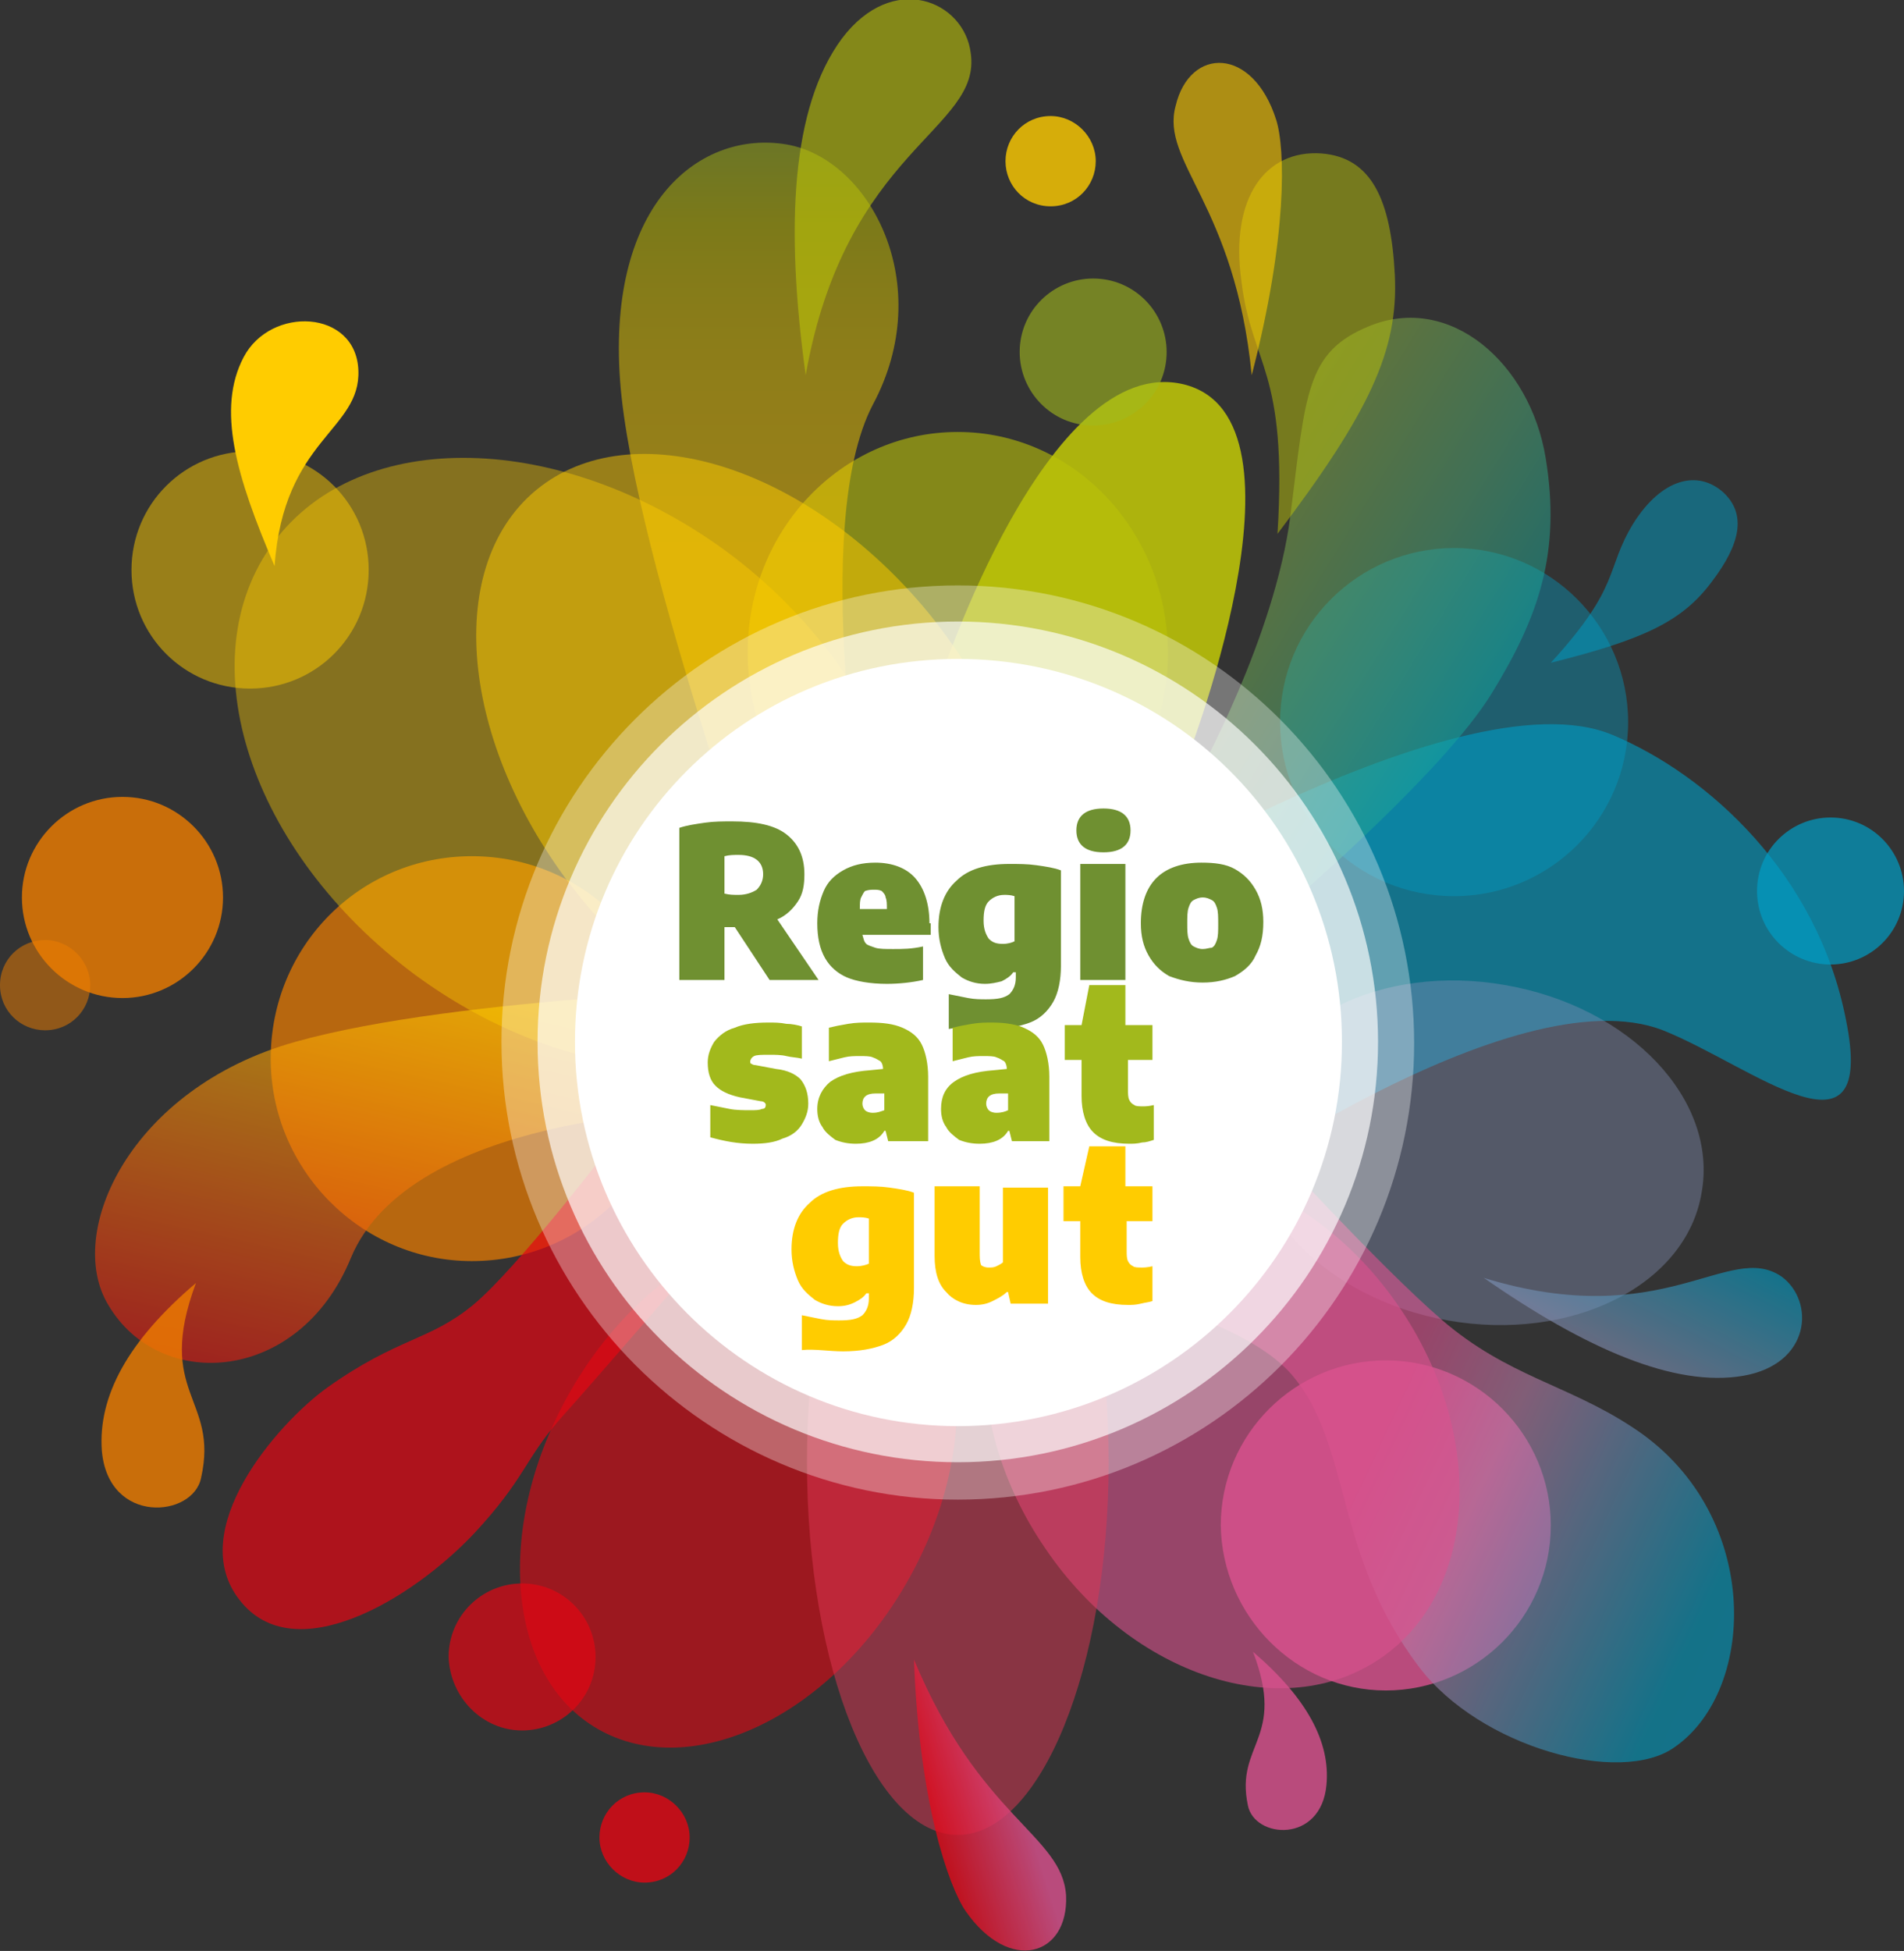
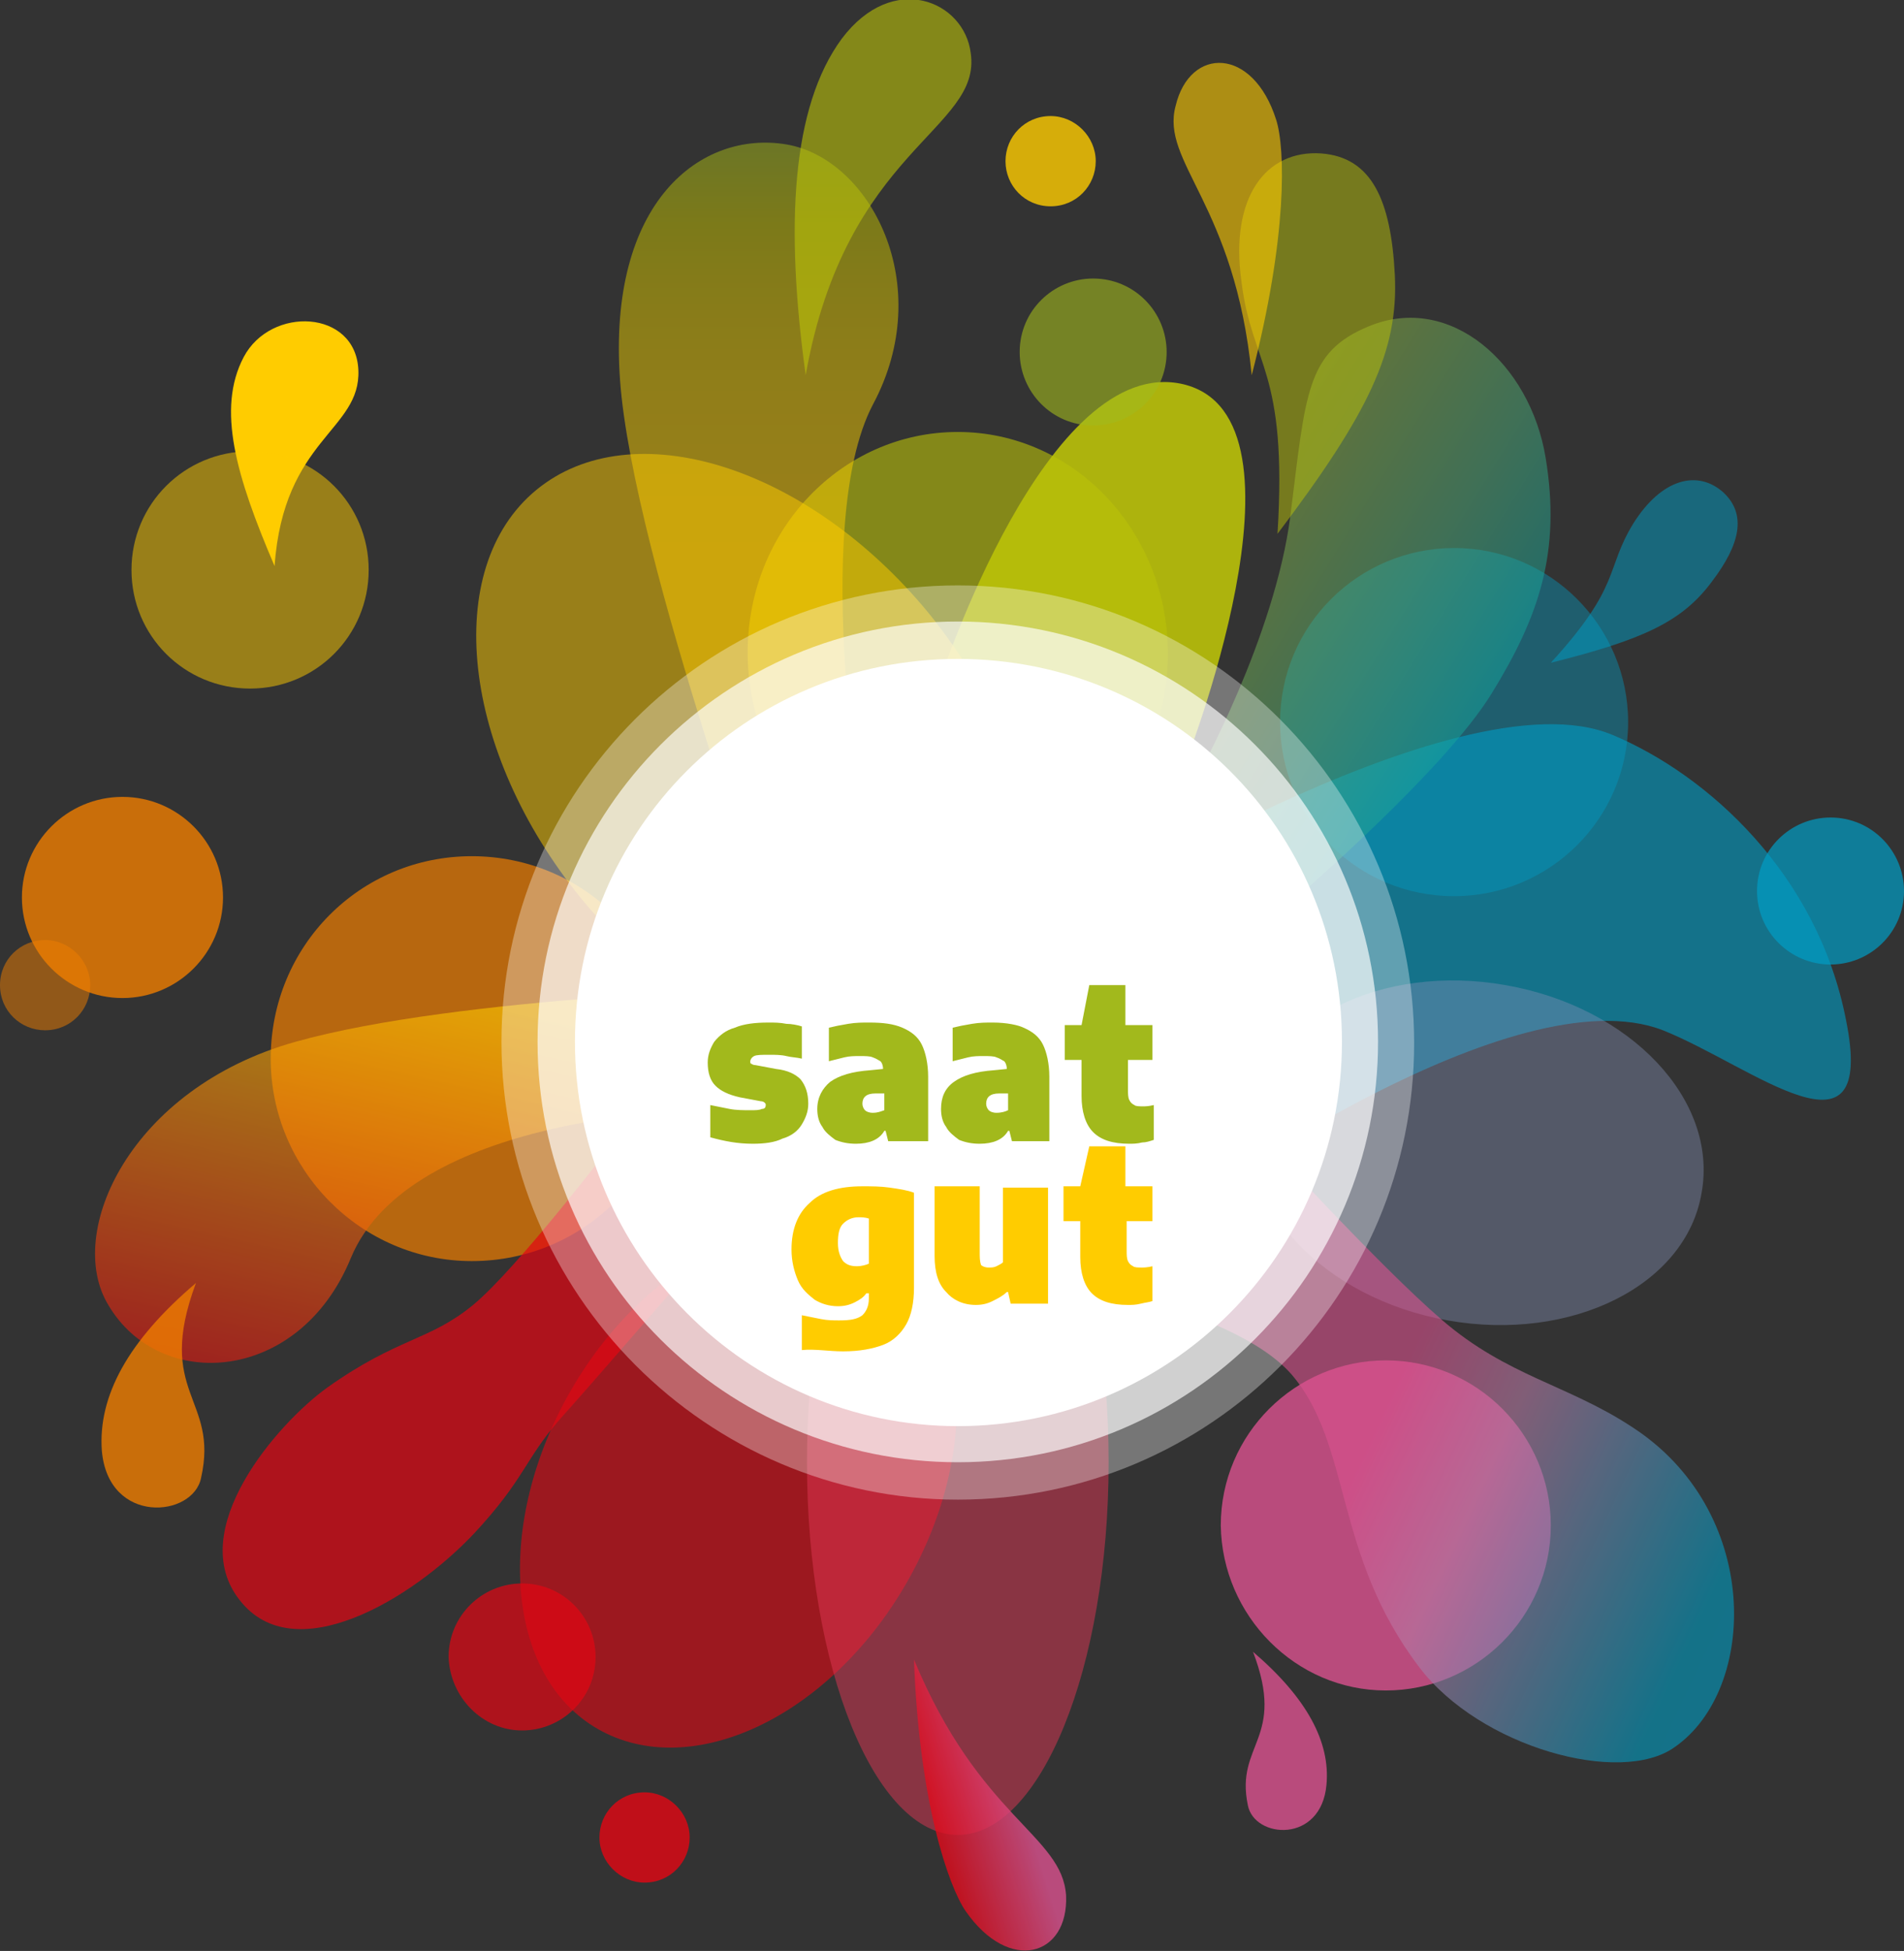
<svg xmlns="http://www.w3.org/2000/svg" xmlns:xlink="http://www.w3.org/1999/xlink" version="1.1" id="Ebene_1" x="0px" y="0px" width="147.7px" height="151.3px" viewBox="0 0 147.7 151.3" style="enable-background:new 0 0 147.7 151.3;" xml:space="preserve">
  <rect x="0" y="0" width="147.7" height="151.3" fill="#333333" stroke="none" />
  <style type="text/css">
	.st0{clip-path:url(#SVGID_2_);}
	.st1{opacity:0.8;clip-path:url(#SVGID_4_);}
	.st2{clip-path:url(#SVGID_6_);fill:#DB518E;}
	.st3{opacity:0.9;clip-path:url(#SVGID_4_);}
	.st4{clip-path:url(#SVGID_8_);fill:#BAC109;}
	.st5{clip-path:url(#SVGID_10_);fill:#DB518E;}
	.st6{opacity:0.6;clip-path:url(#SVGID_4_);}
	.st7{clip-path:url(#SVGID_12_);fill:#009DC5;}
	.st8{opacity:0.4;clip-path:url(#SVGID_4_);}
	.st9{clip-path:url(#SVGID_14_);fill:#8491B6;}
	.st10{clip-path:url(#SVGID_16_);}
	.st11{clip-path:url(#SVGID_18_);fill:url(#SVGID_19_);}
	.st12{clip-path:url(#SVGID_21_);fill:#DB518E;}
	.st13{clip-path:url(#SVGID_23_);fill:#009DC5;}
	.st14{clip-path:url(#SVGID_25_);fill:#BAC109;}
	.st15{opacity:0.5;clip-path:url(#SVGID_4_);}
	.st16{clip-path:url(#SVGID_27_);}
	.st17{clip-path:url(#SVGID_29_);fill:url(#SVGID_30_);}
	.st18{opacity:0.7;clip-path:url(#SVGID_4_);}
	.st19{clip-path:url(#SVGID_32_);fill:#EF7D00;}
	.st20{clip-path:url(#SVGID_34_);fill:#E30613;}
	.st21{clip-path:url(#SVGID_36_);}
	.st22{clip-path:url(#SVGID_38_);fill:url(#SVGID_39_);}
	.st23{clip-path:url(#SVGID_41_);fill:#FFCC00;}
	.st24{clip-path:url(#SVGID_43_);fill:#E30613;}
	.st25{clip-path:url(#SVGID_45_);fill:#FFCC00;}
	.st26{clip-path:url(#SVGID_47_);}
	.st27{clip-path:url(#SVGID_49_);fill:url(#SVGID_50_);}
	.st28{clip-path:url(#SVGID_52_);fill:#E03553;}
	.st29{opacity:0.33;clip-path:url(#SVGID_4_);}
	.st30{clip-path:url(#SVGID_54_);fill:#FFFFFF;}
	.st31{opacity:0.66;clip-path:url(#SVGID_4_);}
	.st32{clip-path:url(#SVGID_56_);fill:#FFFFFF;}
	.st33{clip-path:url(#SVGID_4_);fill:#FFFFFF;}
	.st34{clip-path:url(#SVGID_4_);fill:#FFCC00;}
	.st35{clip-path:url(#SVGID_58_);fill:#EF7D00;}
	.st36{clip-path:url(#SVGID_60_);fill:#BAC109;}
	.st37{clip-path:url(#SVGID_62_);fill:#FFCC00;}
	.st38{clip-path:url(#SVGID_64_);fill:#BAC109;}
	.st39{clip-path:url(#SVGID_66_);fill:#E30613;}
	.st40{clip-path:url(#SVGID_68_);fill:#009DC5;}
	.st41{clip-path:url(#SVGID_70_);}
	.st42{clip-path:url(#SVGID_74_);}
	.st43{clip-path:url(#SVGID_76_);fill:url(#SVGID_77_);}
	.st44{clip-path:url(#SVGID_79_);fill:#EF7D00;}
	.st45{clip-path:url(#SVGID_81_);fill:#009DC5;}
	.st46{clip-path:url(#SVGID_83_);fill:#E30613;}
	.st47{clip-path:url(#SVGID_85_);fill:#A2B91C;}
	.st48{clip-path:url(#SVGID_87_);fill:#EF7D00;}
	.st49{clip-path:url(#SVGID_89_);fill:#FFCC00;}
	.st50{clip-path:url(#SVGID_91_);fill:#FFCC00;}
	.st51{clip-path:url(#SVGID_93_);}
	.st52{clip-path:url(#SVGID_95_);fill:url(#SVGID_96_);}
	.st53{clip-path:url(#SVGID_4_);fill:#6F9031;}
	.st54{clip-path:url(#SVGID_4_);fill:#A2B91C;}
</style>
  <g>
    <g>
      <defs>
        <rect id="SVGID_1_" width="147.7" height="151.3" />
      </defs>
      <clipPath id="SVGID_2_">
        <use xlink:href="#SVGID_1_" style="overflow:visible;" />
      </clipPath>
      <g class="st0">
        <defs>
          <rect id="SVGID_3_" width="147.7" height="151.3" />
        </defs>
        <clipPath id="SVGID_4_">
          <use xlink:href="#SVGID_3_" style="overflow:visible;" />
        </clipPath>
        <g class="st1">
          <g>
            <defs>
              <rect id="SVGID_5_" x="83.4" y="121.3" width="33.8" height="33.1" />
            </defs>
            <clipPath id="SVGID_6_">
              <use xlink:href="#SVGID_5_" style="overflow:visible;" />
            </clipPath>
            <path class="st2" d="M97.2,128.1c4.2,3.6,6,7,5.7,10.3c-0.4,4.6-5.6,4.2-6.1,1.6C95.8,135.2,99.8,134.9,97.2,128.1" />
          </g>
        </g>
        <g class="st3">
          <g>
            <defs>
              <rect id="SVGID_7_" x="63.9" y="22.7" width="41.7" height="37.9" />
            </defs>
            <clipPath id="SVGID_8_">
              <use xlink:href="#SVGID_7_" style="overflow:visible;" />
            </clipPath>
            <path class="st4" d="M72.9,52.8c0,0,8.3-25.5,18.9-23c10.8,2.6,0,29.8,0,29.8L72.9,52.8z" />
          </g>
        </g>
        <g class="st1">
          <g>
            <defs>
              <rect id="SVGID_9_" x="85.8" y="98.5" width="43.5" height="33.5" />
            </defs>
            <clipPath id="SVGID_10_">
              <use xlink:href="#SVGID_9_" style="overflow:visible;" />
            </clipPath>
            <path class="st5" d="M107.5,131.1c7,0,12.8-5.7,12.8-12.8c0-7-5.7-12.8-12.8-12.8c-7,0-12.8,5.7-12.8,12.8       C94.8,125.3,100.5,131.1,107.5,131.1" />
          </g>
        </g>
        <g class="st6">
          <g>
            <defs>
              <rect id="SVGID_11_" x="70.1" y="44.3" width="83.1" height="52.8" />
            </defs>
            <clipPath id="SVGID_12_">
              <use xlink:href="#SVGID_11_" style="overflow:visible;" />
            </clipPath>
            <path class="st7" d="M81.7,71.8c0,0,31.3-19.9,43.4-14.8c7.4,3.1,15.9,10.8,18.1,22.1c2.4,11.8-7.2,3.6-14.2,0.8       c-11.6-4.5-36.3,13.3-36.3,13.3L81.7,71.8z" />
          </g>
        </g>
        <g class="st8">
          <g>
            <defs>
              <rect id="SVGID_13_" x="85.8" y="64.9" width="58.6" height="43.1" />
            </defs>
            <clipPath id="SVGID_14_">
              <use xlink:href="#SVGID_13_" style="overflow:visible;" />
            </clipPath>
            <path class="st9" d="M112.3,102.4c9.6,1.7,18.5-2.7,19.7-9.9c1.3-7.2-5.5-14.4-15.2-16.1c-9.6-1.7-18.5,2.7-19.7,9.9       C95.9,93.5,102.7,100.7,112.3,102.4" />
          </g>
        </g>
        <g class="st6">
          <g>
            <defs>
              <rect id="SVGID_15_" x="71.4" y="76.2" width="66" height="73.8" />
            </defs>
            <clipPath id="SVGID_16_">
              <use xlink:href="#SVGID_15_" style="overflow:visible;" />
            </clipPath>
            <g class="st10">
              <defs>
                <path id="SVGID_17_" d="M79.9,98.8c0,0,15.5,2.3,20.3,7.8c4.7,5.5,3.2,13.9,9.9,22.7c4.7,6.2,15.6,9.2,19.8,6.2         c6.5-4.5,6.8-18.4-3.4-24.9c-4.9-3.2-9.6-3.9-14.6-8.2c-5-4.3-14-14.2-14-14.2L79.9,98.8z" />
              </defs>
              <clipPath id="SVGID_18_">
                <use xlink:href="#SVGID_17_" style="overflow:visible;" />
              </clipPath>
              <linearGradient id="SVGID_19_" gradientUnits="userSpaceOnUse" x1="-222.401" y1="504.596" x2="-221.401" y2="504.596" gradientTransform="matrix(64.554 30.377 30.377 -64.554 -895.5 39427.273)">
                <stop offset="0" style="stop-color:#DB518E" />
                <stop offset="0.47" style="stop-color:#DB518E" />
                <stop offset="0.601" style="stop-color:#B67BA5" />
                <stop offset="0.878" style="stop-color:#009CC2" />
                <stop offset="1" style="stop-color:#009DC5" />
              </linearGradient>
              <polygon class="st11" points="90.2,66.2 156.2,97.2 126.5,160.3 60.6,129.3       " />
            </g>
          </g>
        </g>
        <g class="st6">
          <g>
            <defs>
-               <rect id="SVGID_20_" x="57.4" y="72.6" width="71.4" height="71.4" />
-             </defs>
+               </defs>
            <clipPath id="SVGID_21_">
              <use xlink:href="#SVGID_20_" style="overflow:visible;" />
            </clipPath>
            <path class="st12" d="M107.1,128.6c7.6-5.2,8.2-17.4,1.4-27.3s-18.4-13.7-26-8.5c-7.6,5.2-8.2,17.4-1.4,27.3       C87.8,130,99.5,133.8,107.1,128.6" />
          </g>
        </g>
        <g class="st8">
          <g>
            <defs>
              <rect id="SVGID_22_" x="90.3" y="35.6" width="44.9" height="34.9" />
            </defs>
            <clipPath id="SVGID_23_">
              <use xlink:href="#SVGID_22_" style="overflow:visible;" />
            </clipPath>
            <path class="st13" d="M112.8,69.5c7.4,0,13.5-6,13.5-13.5c0-7.4-6-13.5-13.5-13.5c-7.4,0-13.5,6-13.5,13.5       C99.3,63.5,105.3,69.5,112.8,69.5" />
          </g>
        </g>
        <g class="st6">
          <g>
            <defs>
              <rect id="SVGID_24_" x="49" y="26.4" width="50.7" height="42.5" />
            </defs>
            <clipPath id="SVGID_25_">
              <use xlink:href="#SVGID_24_" style="overflow:visible;" />
            </clipPath>
            <path class="st14" d="M74.3,67.9c9,0,16.3-7.7,16.3-17.2s-7.3-17.2-16.3-17.2S58,41.1,58,50.6S65.3,67.9,74.3,67.9" />
          </g>
        </g>
        <g class="st15">
          <g>
            <defs>
              <rect id="SVGID_26_" x="83.7" y="17.7" width="45.5" height="52.9" />
            </defs>
            <clipPath id="SVGID_27_">
              <use xlink:href="#SVGID_26_" style="overflow:visible;" />
            </clipPath>
            <g class="st16">
              <defs>
-                 <path id="SVGID_28_" d="M100.7,69.5c0,0,11.3-9.7,15-15.7c3.7-6,5.4-11,4.2-18.3c-1.2-7.3-7.4-12.8-13.7-10.2         c-4.9,2-4.9,5.2-6.1,14.7c-1.2,9.4-7.2,20.2-7.2,20.2L100.7,69.5z" />
+                 <path id="SVGID_28_" d="M100.7,69.5c0,0,11.3-9.7,15-15.7c3.7-6,5.4-11,4.2-18.3c-1.2-7.3-7.4-12.8-13.7-10.2         c-4.9,2-4.9,5.2-6.1,14.7c-1.2,9.4-7.2,20.2-7.2,20.2z" />
              </defs>
              <clipPath id="SVGID_29_">
                <use xlink:href="#SVGID_28_" style="overflow:visible;" />
              </clipPath>
              <linearGradient id="SVGID_30_" gradientUnits="userSpaceOnUse" x1="-222.981" y1="508.014" x2="-221.981" y2="508.014" gradientTransform="matrix(38.41 23.63 23.63 -38.41 -3351.693 24816.709)">
                <stop offset="0" style="stop-color:#A2B91C" />
                <stop offset="0.103" style="stop-color:#9BB72E" />
                <stop offset="0.286" style="stop-color:#83B34E" />
                <stop offset="0.528" style="stop-color:#4EAD79" />
                <stop offset="0.816" style="stop-color:#00A3A9" />
                <stop offset="1" style="stop-color:#009DC5" />
              </linearGradient>
              <polygon class="st17" points="100.5,10.1 141.9,35.6 113.2,82.2 71.8,56.7       " />
            </g>
          </g>
        </g>
        <g class="st18">
          <g>
            <defs>
              <rect id="SVGID_31_" x="12" y="59.4" width="49.3" height="39.3" />
            </defs>
            <clipPath id="SVGID_32_">
              <use xlink:href="#SVGID_31_" style="overflow:visible;" />
            </clipPath>
            <path class="st19" d="M36.6,97.8c8.7,0,15.7-7,15.7-15.7c0-8.7-7-15.7-15.7-15.7S21,73.4,21,82.1C21,90.7,28,97.8,36.6,97.8" />
          </g>
        </g>
        <g class="st18">
          <g>
            <defs>
              <rect id="SVGID_33_" x="6.4" y="80.9" width="58.4" height="47.3" />
            </defs>
            <clipPath id="SVGID_34_">
              <use xlink:href="#SVGID_33_" style="overflow:visible;" />
            </clipPath>
            <path class="st20" d="M47.5,88.7c0,0-7.4,9.7-10.8,12.5s-5.8,2.5-11.3,6.4c-3.9,2.8-11.1,11.1-6.8,16.5       c4.2,5.4,13.3,0,18.2-5.2c3.9-4.2,3.9-5.7,6.6-8.8c2.7-3,10.9-12.5,10.9-12.5L47.5,88.7z" />
          </g>
        </g>
        <g class="st6">
          <g>
            <defs>
              <rect id="SVGID_35_" x="-6.4" y="59" width="75.6" height="60.3" />
            </defs>
            <clipPath id="SVGID_36_">
              <use xlink:href="#SVGID_35_" style="overflow:visible;" />
            </clipPath>
            <g class="st21">
              <defs>
                <path id="SVGID_37_" d="M60.8,76.6c0,0-25.1,0.6-37.9,4.2S5,95.6,8.4,101.2c4,6.8,14.8,6.1,18.8-3.6         c4.6-11.2,27-11.5,27-11.5L60.8,76.6z" />
              </defs>
              <clipPath id="SVGID_38_">
                <use xlink:href="#SVGID_37_" style="overflow:visible;" />
              </clipPath>
              <linearGradient id="SVGID_39_" gradientUnits="userSpaceOnUse" x1="-230.954" y1="495.976" x2="-229.954" y2="495.976" gradientTransform="matrix(-10.761 48.539 -48.539 -10.761 21628.238 16611.223)">
                <stop offset="0" style="stop-color:#FFCC00" />
                <stop offset="0.277" style="stop-color:#FFCC00" />
                <stop offset="1" style="stop-color:#E30613" />
              </linearGradient>
              <polygon class="st22" points="7.6,64.8 -1.6,106.5 58.2,119.8 67.4,78.1       " />
            </g>
          </g>
        </g>
        <g class="st8">
          <g>
            <defs>
-               <rect id="SVGID_40_" x="-1.8" y="14.3" width="87.5" height="86.1" />
-             </defs>
+               </defs>
            <clipPath id="SVGID_41_">
              <use xlink:href="#SVGID_40_" style="overflow:visible;" />
            </clipPath>
            <path class="st23" d="M67.4,76.3c6.7-9,1.8-24-11-33.5c-12.8-9.4-28.5-9.8-35.2-0.7s-1.8,24,11,33.5C45,85,60.7,85.3,67.4,76.3       " />
          </g>
        </g>
        <g class="st6">
          <g>
            <defs>
              <rect id="SVGID_42_" x="25.1" y="78.4" width="67.3" height="68.5" />
            </defs>
            <clipPath id="SVGID_43_">
              <use xlink:href="#SVGID_42_" style="overflow:visible;" />
            </clipPath>
            <path class="st24" d="M46.4,134.1c7.2,4.1,17.9-0.9,23.9-11.3c6-10.4,5-22.2-2.1-26.3s-17.9,0.9-23.9,11.3       C38.3,118.2,39.2,130,46.4,134.1" />
          </g>
        </g>
        <g class="st15">
          <g>
            <defs>
              <rect id="SVGID_44_" x="16.8" y="15.9" width="79.8" height="80.9" />
            </defs>
            <clipPath id="SVGID_45_">
              <use xlink:href="#SVGID_44_" style="overflow:visible;" />
            </clipPath>
            <path class="st25" d="M75.5,79.2c7.4-6.1,5.8-20.3-3.5-31.7c-9.4-11.4-23-15.6-30.4-9.5s-5.8,20.3,3.5,31.7       C54.5,81.1,68.1,85.3,75.5,79.2" />
          </g>
        </g>
        <g class="st15">
          <g>
            <defs>
              <rect id="SVGID_46_" x="39.1" y="4.1" width="39.7" height="72.1" />
            </defs>
            <clipPath id="SVGID_47_">
              <use xlink:href="#SVGID_46_" style="overflow:visible;" />
            </clipPath>
            <g class="st26">
              <defs>
                <path id="SVGID_48_" d="M60.8,75.1c0,0-11.7-31.8-12.7-45.6c-1-13.9,6.3-19.4,12.9-18.3c6.5,1.1,11.7,10.9,6.7,20.2         c-4.9,9.4-0.6,33.7-0.6,33.7L60.8,75.1z" />
              </defs>
              <clipPath id="SVGID_49_">
                <use xlink:href="#SVGID_48_" style="overflow:visible;" />
              </clipPath>
              <linearGradient id="SVGID_50_" gradientUnits="userSpaceOnUse" x1="-217.732" y1="495.168" x2="-216.732" y2="495.168" gradientTransform="matrix(0 -64.063 -64.063 0 31781.883 -13873.463)">
                <stop offset="0" style="stop-color:#FFCC00" />
                <stop offset="0.498" style="stop-color:#FFCC00" />
                <stop offset="0.581" style="stop-color:#FCCC00" />
                <stop offset="0.679" style="stop-color:#F1CA00" />
                <stop offset="0.785" style="stop-color:#E0C600" />
                <stop offset="0.896" style="stop-color:#C5C100" />
                <stop offset="1" style="stop-color:#A2B91C" />
              </linearGradient>
              <rect x="47.1" y="10.1" class="st27" width="25.6" height="65" />
            </g>
          </g>
        </g>
        <g class="st15">
          <g>
            <defs>
              <rect id="SVGID_51_" x="53.7" y="77.6" width="41.3" height="65.7" />
            </defs>
            <clipPath id="SVGID_52_">
              <use xlink:href="#SVGID_51_" style="overflow:visible;" />
            </clipPath>
            <path class="st28" d="M74.3,142.3c6.4,0,11.7-12.9,11.7-28.9s-5.2-28.9-11.7-28.9c-6.4,0-11.7,12.9-11.7,28.9       S67.9,142.3,74.3,142.3" />
          </g>
        </g>
        <g class="st29">
          <g>
            <defs>
              <rect id="SVGID_53_" x="29.9" y="38.4" width="88.9" height="78.9" />
            </defs>
            <clipPath id="SVGID_54_">
              <use xlink:href="#SVGID_53_" style="overflow:visible;" />
            </clipPath>
            <path class="st30" d="M74.3,116.3c19.6,0,35.4-15.9,35.4-35.4S93.9,45.4,74.3,45.4S38.9,61.3,38.9,80.8S54.8,116.3,74.3,116.3" />
          </g>
        </g>
        <g class="st31">
          <g>
            <defs>
              <rect id="SVGID_55_" x="32.7" y="41.3" width="83.2" height="73.2" />
            </defs>
            <clipPath id="SVGID_56_">
              <use xlink:href="#SVGID_55_" style="overflow:visible;" />
            </clipPath>
            <path class="st32" d="M74.3,113.4c18,0,32.6-14.6,32.6-32.6c0-18-14.6-32.6-32.6-32.6S41.7,62.8,41.7,80.8       C41.7,98.9,56.3,113.4,74.3,113.4" />
          </g>
        </g>
        <path class="st33" d="M74.3,110.6c16.4,0,29.8-13.3,29.8-29.8S90.8,51.1,74.3,51.1S44.6,64.4,44.6,80.8S57.9,110.6,74.3,110.6" />
        <path class="st34" d="M21.3,43.9c-3-7-4.5-12.2-2.4-16.2c2.1-4,8.7-3.7,8.9,1S22,34,21.3,43.9" />
        <g class="st1">
          <g>
            <defs>
              <rect id="SVGID_57_" x="-7.3" y="54.8" width="33.6" height="23.6" />
            </defs>
            <clipPath id="SVGID_58_">
              <use xlink:href="#SVGID_57_" style="overflow:visible;" />
            </clipPath>
            <path class="st35" d="M9.5,77.4c4.3,0,7.8-3.5,7.8-7.8s-3.5-7.8-7.8-7.8s-7.8,3.5-7.8,7.8S5.2,77.4,9.5,77.4" />
          </g>
        </g>
        <g class="st15">
          <g>
            <defs>
              <rect id="SVGID_59_" x="87.1" y="4.9" width="30.1" height="37.5" />
            </defs>
            <clipPath id="SVGID_60_">
              <use xlink:href="#SVGID_59_" style="overflow:visible;" />
            </clipPath>
            <path class="st36" d="M99.1,41.4c7.1-9.4,9.4-14.2,9.1-20.1c-0.3-5.8-1.8-9.1-5.7-9.4c-4.3-0.3-7.1,3.4-6.2,9.9       C97.1,28.4,99.9,28.6,99.1,41.4" />
          </g>
        </g>
        <g class="st6">
          <g>
            <defs>
              <rect id="SVGID_61_" x="82" y="-2.2" width="26.4" height="32.3" />
            </defs>
            <clipPath id="SVGID_62_">
              <use xlink:href="#SVGID_61_" style="overflow:visible;" />
            </clipPath>
            <path class="st37" d="M97.1,29.1c2.8-10.8,2.6-17.6,1.9-19.8c-1.8-5.7-6.7-5.7-7.8-1.1C90,12.6,95.8,15.8,97.1,29.1" />
          </g>
        </g>
        <g class="st6">
          <g>
            <defs>
              <rect id="SVGID_63_" x="52.6" y="-7" width="31.8" height="37.1" />
            </defs>
            <clipPath id="SVGID_64_">
              <use xlink:href="#SVGID_63_" style="overflow:visible;" />
            </clipPath>
            <path class="st38" d="M62.5,29.1C60.9,17.5,61.4,8.3,65.3,3c4-5.3,9.5-2.9,10,1.1C76.2,10.1,65.6,11.5,62.5,29.1" />
          </g>
        </g>
        <g class="st18">
          <g>
            <defs>
              <rect id="SVGID_65_" x="25.9" y="115.8" width="29.3" height="19.3" />
            </defs>
            <clipPath id="SVGID_66_">
              <use xlink:href="#SVGID_65_" style="overflow:visible;" />
            </clipPath>
            <path class="st39" d="M40.5,134.2c3.1,0,5.7-2.5,5.7-5.7c0-3.1-2.5-5.7-5.7-5.7c-3.1,0-5.7,2.5-5.7,5.7       C34.9,131.6,37.4,134.2,40.5,134.2" />
          </g>
        </g>
        <g class="st15">
          <g>
            <defs>
              <rect id="SVGID_67_" x="111.2" y="24.6" width="36.7" height="36.9" />
            </defs>
            <clipPath id="SVGID_68_">
              <use xlink:href="#SVGID_67_" style="overflow:visible;" />
            </clipPath>
            <path class="st40" d="M120.3,51.4c7.2-1.8,10.2-3.2,12.5-6.3c2.2-2.9,2.7-5.2,0.9-6.9c-2-1.8-4.8-1.1-7,2.4       C124.5,44.2,125.8,45.4,120.3,51.4" />
          </g>
        </g>
        <g class="st6">
          <g>
            <defs>
              <rect id="SVGID_69_" x="24.7" y="2.6" width="38.5" height="36.4" />
            </defs>
            <clipPath id="SVGID_70_">
              <use xlink:href="#SVGID_69_" style="overflow:visible;" />
            </clipPath>
            <g class="st41">
              <defs>
                <path id="SVGID_71_" d="M54,33.8c-0.4-7.4-3.7-15.5-8.9-19.1C38,9.8,33.4,16.2,36.4,20C42.2,27.3,47.3,22,54,33.8" />
              </defs>
              <clipPath id="SVGID_72_">
                <use xlink:href="#SVGID_71_" style="overflow:visible;" />
              </clipPath>
            </g>
          </g>
        </g>
        <g class="st1">
          <g>
            <defs>
              <rect id="SVGID_73_" x="59.7" y="123.3" width="34.7" height="38.6" />
            </defs>
            <clipPath id="SVGID_74_">
              <use xlink:href="#SVGID_73_" style="overflow:visible;" />
            </clipPath>
            <g class="st42">
              <defs>
                <path id="SVGID_75_" d="M70.9,128.7c0.4,11.1,2.7,17.6,4,19.5c3.4,4.9,8,3.5,7.8-1.2C82.4,142.3,76,141,70.9,128.7" />
              </defs>
              <clipPath id="SVGID_76_">
                <use xlink:href="#SVGID_75_" style="overflow:visible;" />
              </clipPath>
              <linearGradient id="SVGID_77_" gradientUnits="userSpaceOnUse" x1="-260.472" y1="468.79" x2="-259.472" y2="468.79" gradientTransform="matrix(-8.073 2.468 2.468 8.073 -3179.426 -3002.091)">
                <stop offset="0" style="stop-color:#DB518E" />
                <stop offset="0.122" style="stop-color:#DB518E" />
                <stop offset="1" style="stop-color:#E30613" />
              </linearGradient>
              <polygon class="st43" points="89.8,151.1 71.9,156.5 64,130.8 81.9,125.3       " />
            </g>
          </g>
        </g>
        <g class="st15">
          <g>
            <defs>
              <rect id="SVGID_78_" x="-9" y="65.8" width="25.1" height="15.1" />
            </defs>
            <clipPath id="SVGID_79_">
              <use xlink:href="#SVGID_78_" style="overflow:visible;" />
            </clipPath>
            <path class="st44" d="M3.5,79.9c2,0,3.5-1.6,3.5-3.5s-1.6-3.5-3.5-3.5S0,74.4,0,76.4S1.6,79.9,3.5,79.9" />
          </g>
        </g>
        <g class="st18">
          <g>
            <defs>
              <rect id="SVGID_80_" x="127.3" y="56.5" width="29.3" height="19.3" />
            </defs>
            <clipPath id="SVGID_81_">
              <use xlink:href="#SVGID_80_" style="overflow:visible;" />
            </clipPath>
            <path class="st45" d="M142,74.8c3.1,0,5.7-2.5,5.7-5.7c0-3.1-2.5-5.7-5.7-5.7c-3.1,0-5.7,2.5-5.7,5.7       C136.3,72.3,138.9,74.8,142,74.8" />
          </g>
        </g>
        <g class="st1">
          <g>
            <defs>
              <rect id="SVGID_82_" x="37.5" y="131.9" width="25.1" height="15.1" />
            </defs>
            <clipPath id="SVGID_83_">
              <use xlink:href="#SVGID_82_" style="overflow:visible;" />
            </clipPath>
            <path class="st46" d="M50,146c2,0,3.5-1.6,3.5-3.5s-1.6-3.5-3.5-3.5c-2,0-3.5,1.6-3.5,3.5S48.1,146,50,146" />
          </g>
        </g>
        <g class="st6">
          <g>
            <defs>
              <rect id="SVGID_84_" x="70.1" y="14.6" width="29.3" height="19.3" />
            </defs>
            <clipPath id="SVGID_85_">
              <use xlink:href="#SVGID_84_" style="overflow:visible;" />
            </clipPath>
            <path class="st47" d="M84.8,33c3.1,0,5.7-2.5,5.7-5.7c0-3.1-2.5-5.7-5.7-5.7c-3.1,0-5.7,2.5-5.7,5.7C79.1,30.4,81.6,33,84.8,33       " />
          </g>
        </g>
        <g class="st1">
          <g>
            <defs>
              <rect id="SVGID_86_" x="-7" y="92.6" width="37.7" height="37.1" />
            </defs>
            <clipPath id="SVGID_87_">
              <use xlink:href="#SVGID_86_" style="overflow:visible;" />
            </clipPath>
            <path class="st48" d="M15.2,99.5c-5.3,4.5-7.6,8.8-7.3,13c0.5,5.8,7.1,5.2,7.7,2.1C17,108.4,12,108.1,15.2,99.5" />
          </g>
        </g>
        <g class="st1">
          <g>
            <defs>
              <rect id="SVGID_88_" x="69" y="1.9" width="25.1" height="15.1" />
            </defs>
            <clipPath id="SVGID_89_">
              <use xlink:href="#SVGID_88_" style="overflow:visible;" />
            </clipPath>
            <path class="st49" d="M81.5,16c2,0,3.5-1.6,3.5-3.5s-1.6-3.5-3.5-3.5c-2,0-3.5,1.6-3.5,3.5S79.5,16,81.5,16" />
          </g>
        </g>
        <g class="st15">
          <g>
            <defs>
              <rect id="SVGID_90_" x="1.2" y="27.9" width="36.4" height="26.4" />
            </defs>
            <clipPath id="SVGID_91_">
              <use xlink:href="#SVGID_90_" style="overflow:visible;" />
            </clipPath>
            <path class="st50" d="M19.4,53.4c5.1,0,9.2-4.1,9.2-9.2s-4.1-9.2-9.2-9.2s-9.2,4.1-9.2,9.2S14.3,53.4,19.4,53.4" />
          </g>
        </g>
        <g class="st6">
          <g>
            <defs>
              <rect id="SVGID_92_" x="109.8" y="81.2" width="41.7" height="40.5" />
            </defs>
            <clipPath id="SVGID_93_">
              <use xlink:href="#SVGID_92_" style="overflow:visible;" />
            </clipPath>
            <g class="st51">
              <defs>
                <path id="SVGID_94_" d="M115.1,99.1c7.9,5.5,14.8,8.5,20.1,7.6s5.6-5.8,3-7.7C134.1,96.2,129.1,103.4,115.1,99.1" />
              </defs>
              <clipPath id="SVGID_95_">
                <use xlink:href="#SVGID_94_" style="overflow:visible;" />
              </clipPath>
              <linearGradient id="SVGID_96_" gradientUnits="userSpaceOnUse" x1="-186.717" y1="503.605" x2="-185.717" y2="503.605" gradientTransform="matrix(5.12 -10.049 10.049 5.12 -3978.566 -4349.348)">
                <stop offset="0" style="stop-color:#8491B6" />
                <stop offset="1" style="stop-color:#009DC5" />
              </linearGradient>
-               <polygon class="st52" points="135.5,118.1 145.4,98.6 120.4,85.8 110.5,105.3       " />
-             </g>
-           </g>
-         </g>
-         <path class="st53" d="M93.3,73.6c-0.3,0-0.5-0.1-0.7-0.2c-0.2-0.1-0.3-0.3-0.4-0.6c-0.1-0.3-0.1-0.7-0.1-1.2c0-0.5,0-0.9,0.1-1.2     c0.1-0.3,0.2-0.5,0.4-0.6c0.2-0.1,0.4-0.2,0.7-0.2c0.3,0,0.5,0.1,0.7,0.2c0.2,0.1,0.3,0.3,0.4,0.6c0.1,0.3,0.1,0.7,0.1,1.3     c0,0.5,0,0.9-0.1,1.2c-0.1,0.3-0.2,0.5-0.4,0.6C93.8,73.5,93.6,73.6,93.3,73.6 M93.3,76.2c1,0,1.8-0.2,2.5-0.5     c0.7-0.4,1.3-0.9,1.6-1.6c0.4-0.7,0.6-1.5,0.6-2.6c0-1-0.2-1.8-0.6-2.5c-0.4-0.7-0.9-1.2-1.6-1.6c-0.7-0.4-1.6-0.5-2.6-0.5     c-1.5,0-2.7,0.4-3.5,1.2c-0.8,0.8-1.2,2-1.2,3.5c0,1,0.2,1.8,0.6,2.5c0.4,0.7,0.9,1.2,1.6,1.6C91.5,76,92.3,76.2,93.3,76.2      M85.6,66.1c1.4,0,2.1-0.6,2.1-1.7c0-1.1-0.7-1.7-2.1-1.7s-2.1,0.6-2.1,1.7C83.5,65.5,84.2,66.1,85.6,66.1 M87.3,67h-3.5v9h3.5     V67z M77.8,73.2c-0.5,0-0.8-0.1-1.1-0.4c-0.2-0.3-0.4-0.7-0.4-1.4c0-0.7,0.1-1.2,0.4-1.5c0.3-0.3,0.7-0.5,1.2-0.5     c0.2,0,0.5,0,0.8,0.1V73C78.5,73.1,78.2,73.2,77.8,73.2 M76.8,79.8c1.3,0,2.3-0.2,3.1-0.5c0.8-0.3,1.4-0.9,1.8-1.6     c0.4-0.7,0.6-1.7,0.6-2.8v-7.4c-0.5-0.2-1.2-0.3-1.9-0.4c-0.7-0.1-1.4-0.1-2.1-0.1c-1.8,0-3.2,0.4-4.1,1.3     c-0.9,0.8-1.4,2-1.4,3.6c0,0.9,0.2,1.7,0.5,2.4c0.3,0.7,0.8,1.1,1.3,1.5c0.5,0.3,1.1,0.5,1.8,0.5c0.5,0,0.9-0.1,1.3-0.2     c0.4-0.2,0.7-0.4,0.9-0.7h0.2v0.4c0,0.6-0.2,1-0.5,1.3c-0.4,0.3-0.9,0.4-1.8,0.4c-0.4,0-0.9,0-1.4-0.1c-0.5-0.1-1-0.2-1.5-0.3     v2.7C74.5,79.6,75.6,79.8,76.8,79.8 M67.8,69c0.2,0,0.4,0,0.6,0.1c0.1,0.1,0.3,0.3,0.3,0.5c0.1,0.2,0.1,0.5,0.1,0.9h-2.1     c0-0.4,0-0.7,0.1-0.9c0.1-0.2,0.2-0.4,0.3-0.5C67.4,69,67.6,69,67.8,69 M72.1,71.6c0-1.5-0.4-2.7-1.1-3.5     c-0.7-0.8-1.8-1.2-3.1-1.2c-1,0-1.8,0.2-2.5,0.6c-0.7,0.4-1.2,0.9-1.5,1.6c-0.3,0.7-0.5,1.5-0.5,2.5c0,1.1,0.2,2,0.6,2.7     c0.4,0.7,1,1.2,1.7,1.5s1.8,0.5,3.1,0.5c0.9,0,1.9-0.1,2.8-0.3v-2.6c-0.9,0.2-1.6,0.2-2.3,0.2c-0.6,0-1.1,0-1.4-0.1     c-0.3-0.1-0.6-0.2-0.7-0.3c-0.2-0.2-0.2-0.4-0.3-0.7h5.3V71.6z M56.2,66.4c0.4-0.1,0.7-0.1,1.1-0.1c1.2,0,1.9,0.5,1.9,1.5     c0,0.5-0.2,0.9-0.5,1.2c-0.3,0.2-0.8,0.4-1.4,0.4c-0.4,0-0.7,0-1.1-0.1V66.4z M63.5,76l-3.2-4.7c0.7-0.3,1.2-0.8,1.6-1.4     c0.4-0.6,0.5-1.3,0.5-2.1c0-1.4-0.5-2.4-1.4-3.1c-0.9-0.7-2.3-1-4.2-1c-0.7,0-1.4,0-2.1,0.1s-1.4,0.2-2,0.4V76h3.5v-4.1l0.8,0     l2.7,4.1H63.5z" />
+             </g>
+           </g>
+         </g>
        <path class="st54" d="M89.4,82.2v-2.7h-2.1v-3.1h-2.8l-0.6,3.1h-1.3v2.7h1.3V85c0,1.2,0.3,2.2,0.9,2.8c0.6,0.6,1.5,0.9,2.8,0.9     c0.3,0,0.6,0,1-0.1c0.3,0,0.6-0.1,0.9-0.2v-2.7c-0.4,0.1-0.7,0.1-0.8,0.1c-0.3,0-0.6,0-0.7-0.1c-0.2-0.1-0.3-0.2-0.4-0.4     c-0.1-0.2-0.1-0.5-0.1-0.8v-2.3H89.4z M77.3,86.3c-0.3,0-0.5-0.1-0.6-0.2c-0.1-0.1-0.2-0.3-0.2-0.5c0-0.5,0.3-0.8,1-0.8l0.7,0     v1.3C78,86.2,77.7,86.3,77.3,86.3 M77,79.3c-0.5,0-1,0-1.6,0.1c-0.6,0.1-1.1,0.2-1.5,0.3v2.6c0.4-0.1,0.8-0.2,1.2-0.3     c0.4-0.1,0.8-0.1,1.2-0.1c0.4,0,0.8,0,1,0.1c0.3,0.1,0.4,0.2,0.6,0.3c0.1,0.1,0.2,0.3,0.2,0.6L77.1,83c-1.4,0.1-2.4,0.4-3.1,0.9     c-0.7,0.5-1,1.2-1,2.1c0,0.5,0.1,1,0.4,1.4c0.2,0.4,0.6,0.7,1,1c0.5,0.2,1,0.3,1.6,0.3c1,0,1.8-0.3,2.2-1h0.1l0.2,0.8h2.9v-5     c0-1-0.2-1.9-0.5-2.5c-0.3-0.6-0.8-1-1.5-1.3C79,79.5,78.1,79.3,77,79.3 M67.7,86.3c-0.3,0-0.5-0.1-0.6-0.2     c-0.1-0.1-0.2-0.3-0.2-0.5c0-0.5,0.3-0.8,1-0.8l0.7,0v1.3C68.3,86.2,68.1,86.3,67.7,86.3 M67.4,79.3c-0.5,0-1,0-1.6,0.1     c-0.6,0.1-1.1,0.2-1.5,0.3v2.6c0.4-0.1,0.8-0.2,1.2-0.3s0.8-0.1,1.2-0.1c0.4,0,0.8,0,1,0.1c0.3,0.1,0.4,0.2,0.6,0.3     c0.1,0.1,0.2,0.3,0.2,0.6L67.5,83c-1.4,0.1-2.4,0.4-3.1,0.9c-0.6,0.5-1,1.2-1,2.1c0,0.5,0.1,1,0.4,1.4c0.2,0.4,0.6,0.7,1,1     c0.5,0.2,1,0.3,1.6,0.3c1,0,1.8-0.3,2.2-1h0.1l0.2,0.8H72v-5c0-1-0.2-1.9-0.5-2.5c-0.3-0.6-0.8-1-1.5-1.3S68.5,79.3,67.4,79.3      M58.4,88.7c0.9,0,1.7-0.1,2.3-0.4c0.7-0.2,1.2-0.6,1.5-1.1c0.3-0.5,0.5-1,0.5-1.6c0-0.8-0.2-1.4-0.6-1.9c-0.4-0.4-1-0.7-1.9-0.8     l-1.6-0.3c-0.2,0-0.3-0.1-0.3-0.1c-0.1,0-0.1-0.1-0.1-0.2c0-0.1,0.1-0.3,0.3-0.4c0.2-0.1,0.6-0.1,1.2-0.1c0.4,0,0.9,0,1.3,0.1     c0.4,0.1,0.8,0.1,1.2,0.2v-2.5c-0.3-0.1-0.8-0.2-1.2-0.2c-0.5-0.1-0.9-0.1-1.4-0.1c-1,0-1.9,0.1-2.6,0.4     c-0.7,0.2-1.2,0.6-1.6,1.1c-0.3,0.5-0.5,1-0.5,1.6c0,0.8,0.2,1.4,0.6,1.8c0.4,0.4,1,0.7,1.9,0.9l1.6,0.3c0.2,0,0.3,0.1,0.3,0.1     c0.1,0.1,0.1,0.1,0.1,0.2c0,0.2-0.1,0.3-0.3,0.3c-0.2,0.1-0.5,0.1-0.9,0.1c-0.5,0-1.1,0-1.6-0.1c-0.5-0.1-1-0.2-1.5-0.3v2.5     C56.2,88.5,57.2,88.7,58.4,88.7" />
        <path class="st34" d="M89.4,94.7V92h-2.1v-3.1h-2.8L83.8,92h-1.3v2.7h1.3v2.8c0,1.2,0.3,2.2,0.9,2.8c0.6,0.6,1.5,0.9,2.8,0.9     c0.3,0,0.6,0,1-0.1s0.6-0.1,0.9-0.2v-2.7c-0.4,0.1-0.7,0.1-0.8,0.1c-0.3,0-0.6,0-0.7-0.1c-0.2-0.1-0.3-0.2-0.4-0.4     c-0.1-0.2-0.1-0.5-0.1-0.8v-2.3H89.4z M75.7,101.2c0.5,0,0.9-0.1,1.3-0.3c0.4-0.2,0.8-0.4,1.1-0.7h0.1l0.2,0.9h2.9v-9h-3.5v5.8     c-0.1,0.1-0.3,0.2-0.5,0.3c-0.2,0.1-0.4,0.1-0.6,0.1c-0.3,0-0.5-0.1-0.6-0.2C76,97.8,76,97.5,76,97.1V92h-3.5v5.4     c0,1.3,0.3,2.2,0.9,2.8C73.9,100.8,74.7,101.2,75.7,101.2 M66.5,98.2c-0.5,0-0.8-0.1-1.1-0.4c-0.2-0.3-0.4-0.7-0.4-1.4     c0-0.7,0.1-1.2,0.4-1.5c0.3-0.3,0.7-0.5,1.2-0.5c0.2,0,0.5,0,0.8,0.1V98C67.2,98.1,66.8,98.2,66.5,98.2 M65.4,104.8     c1.3,0,2.3-0.2,3.1-0.5s1.4-0.9,1.8-1.6c0.4-0.7,0.6-1.7,0.6-2.8v-7.4c-0.5-0.2-1.2-0.3-1.9-0.4c-0.7-0.1-1.4-0.1-2.1-0.1     c-1.8,0-3.2,0.4-4.1,1.3c-0.9,0.8-1.4,2-1.4,3.6c0,0.9,0.2,1.7,0.5,2.4s0.8,1.1,1.3,1.5c0.5,0.3,1.1,0.5,1.8,0.5     c0.5,0,0.9-0.1,1.3-0.3c0.4-0.2,0.7-0.4,0.9-0.7h0.2v0.4c0,0.6-0.2,1-0.5,1.3c-0.4,0.3-0.9,0.4-1.8,0.4c-0.4,0-0.9,0-1.4-0.1     c-0.5-0.1-1-0.2-1.5-0.3v2.7C63.2,104.6,64.3,104.8,65.4,104.8" />
      </g>
    </g>
  </g>
</svg>